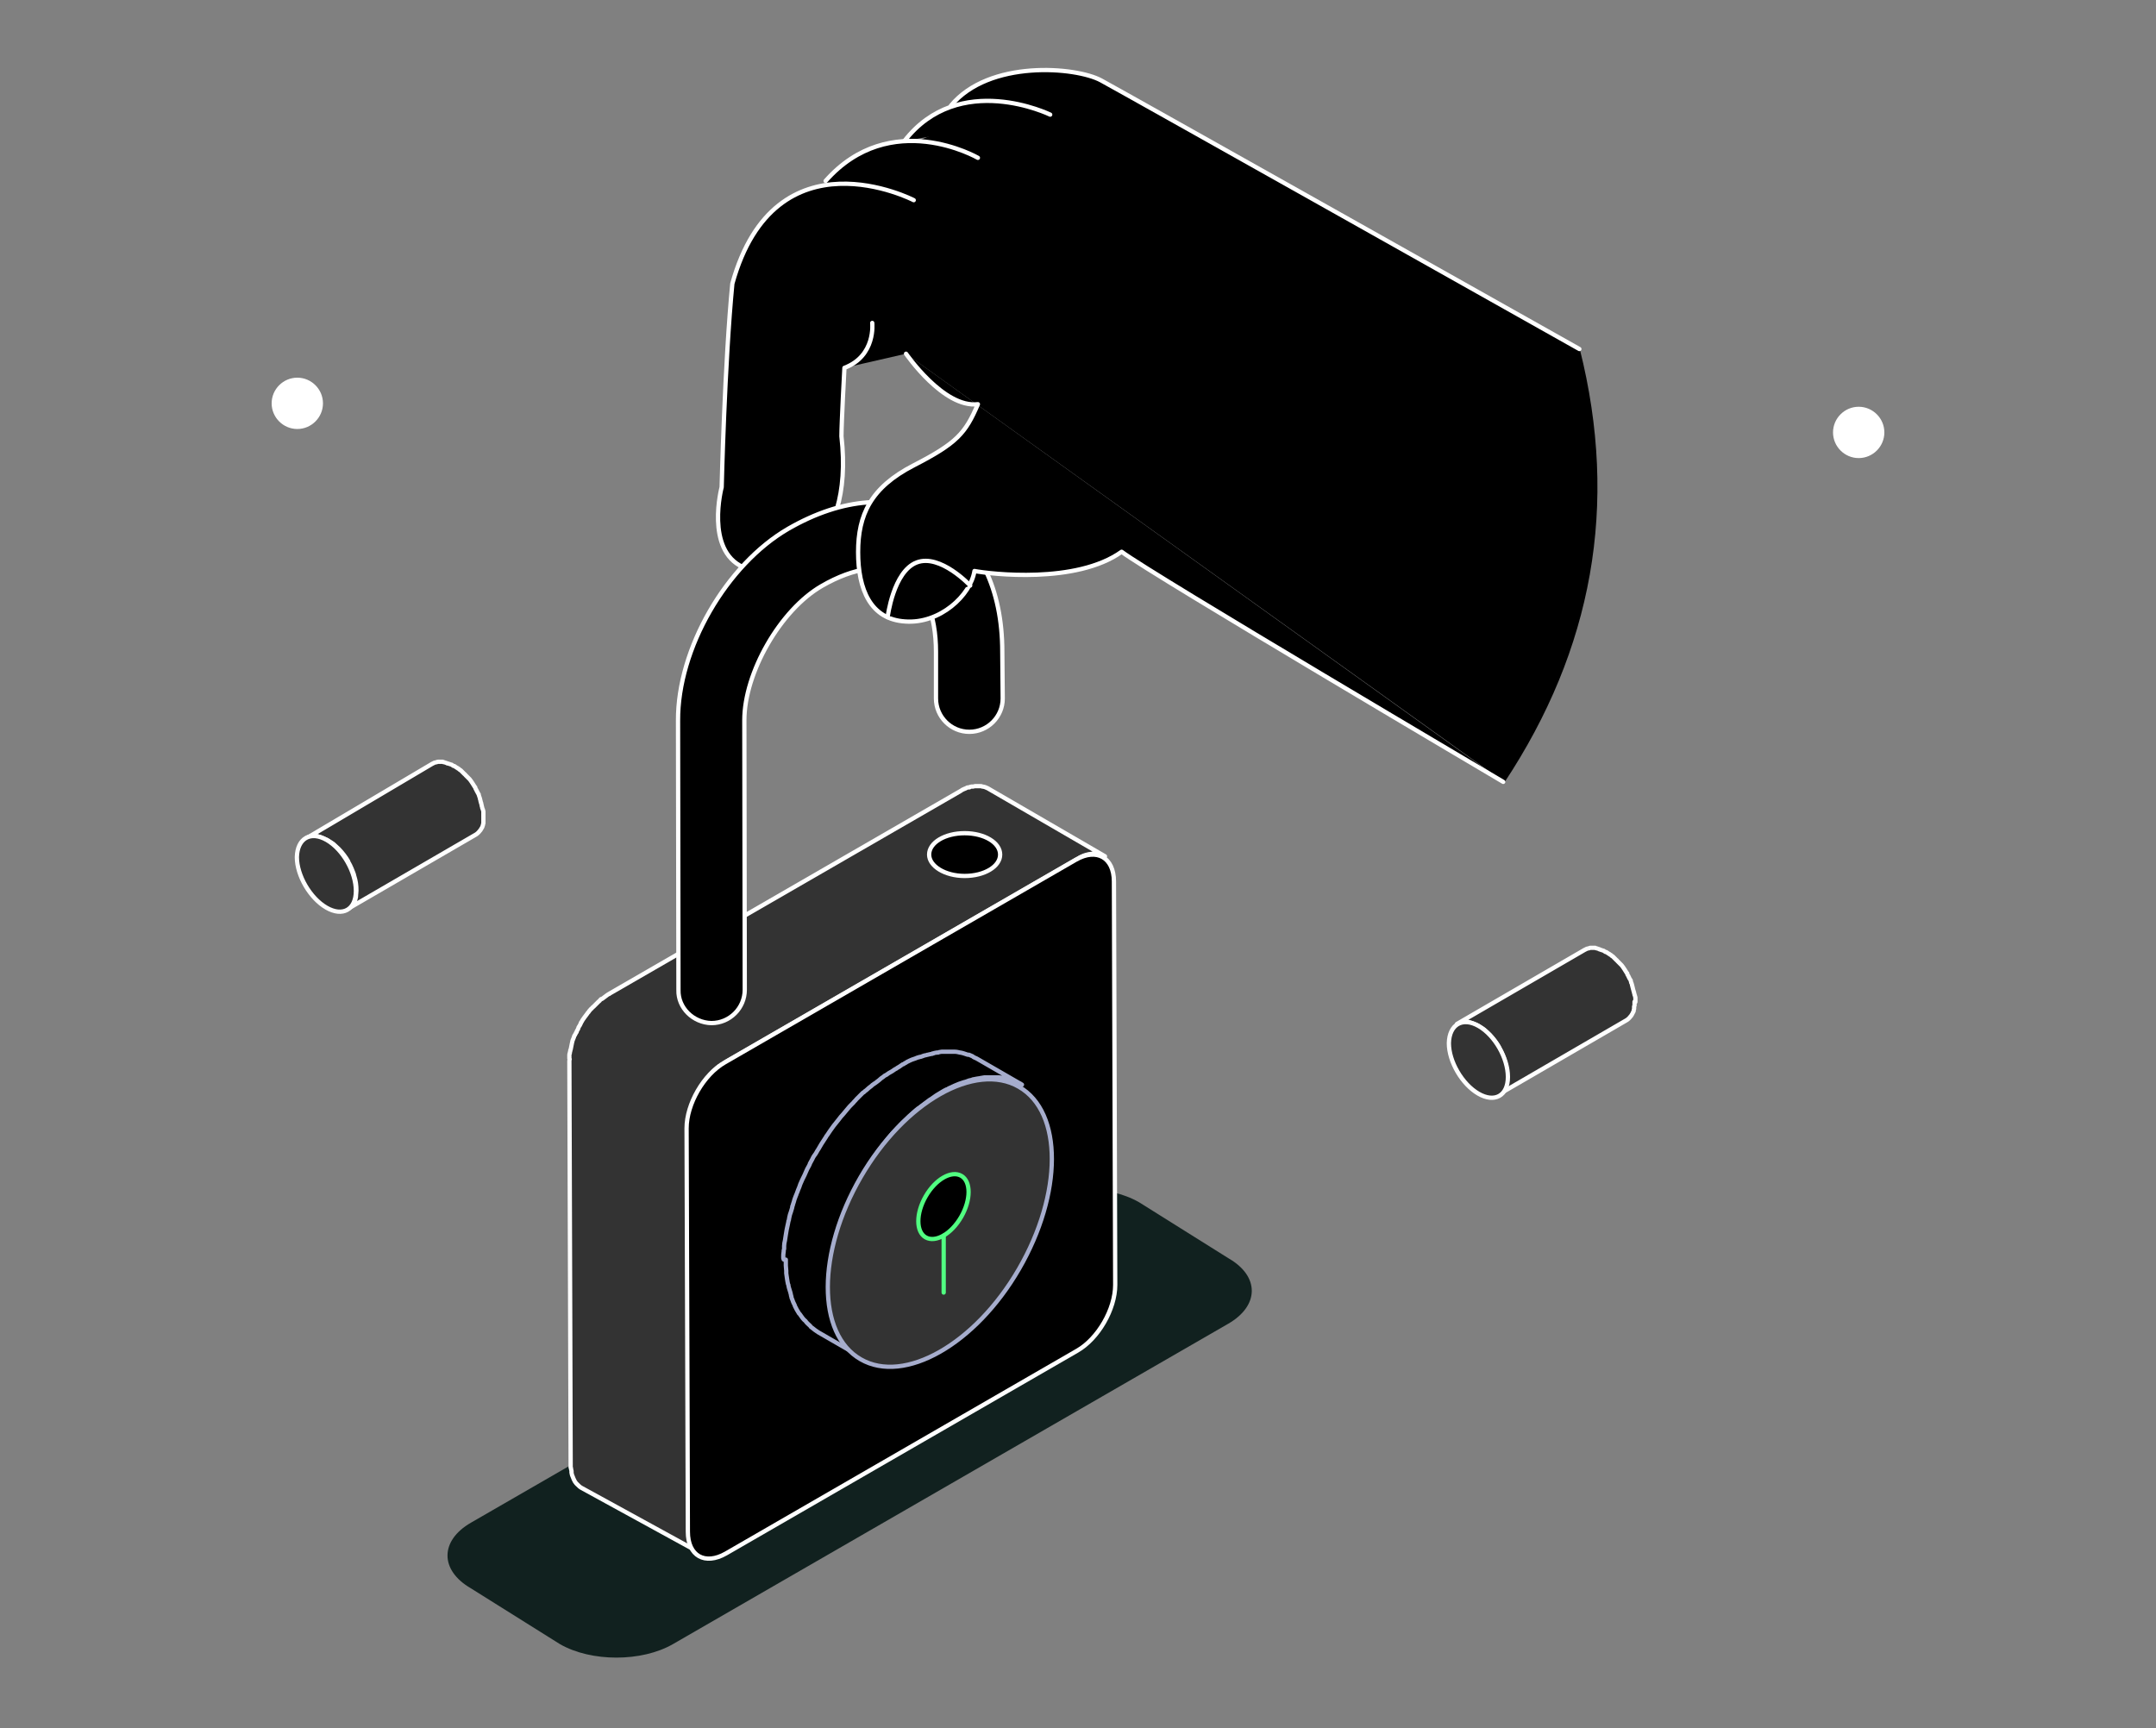
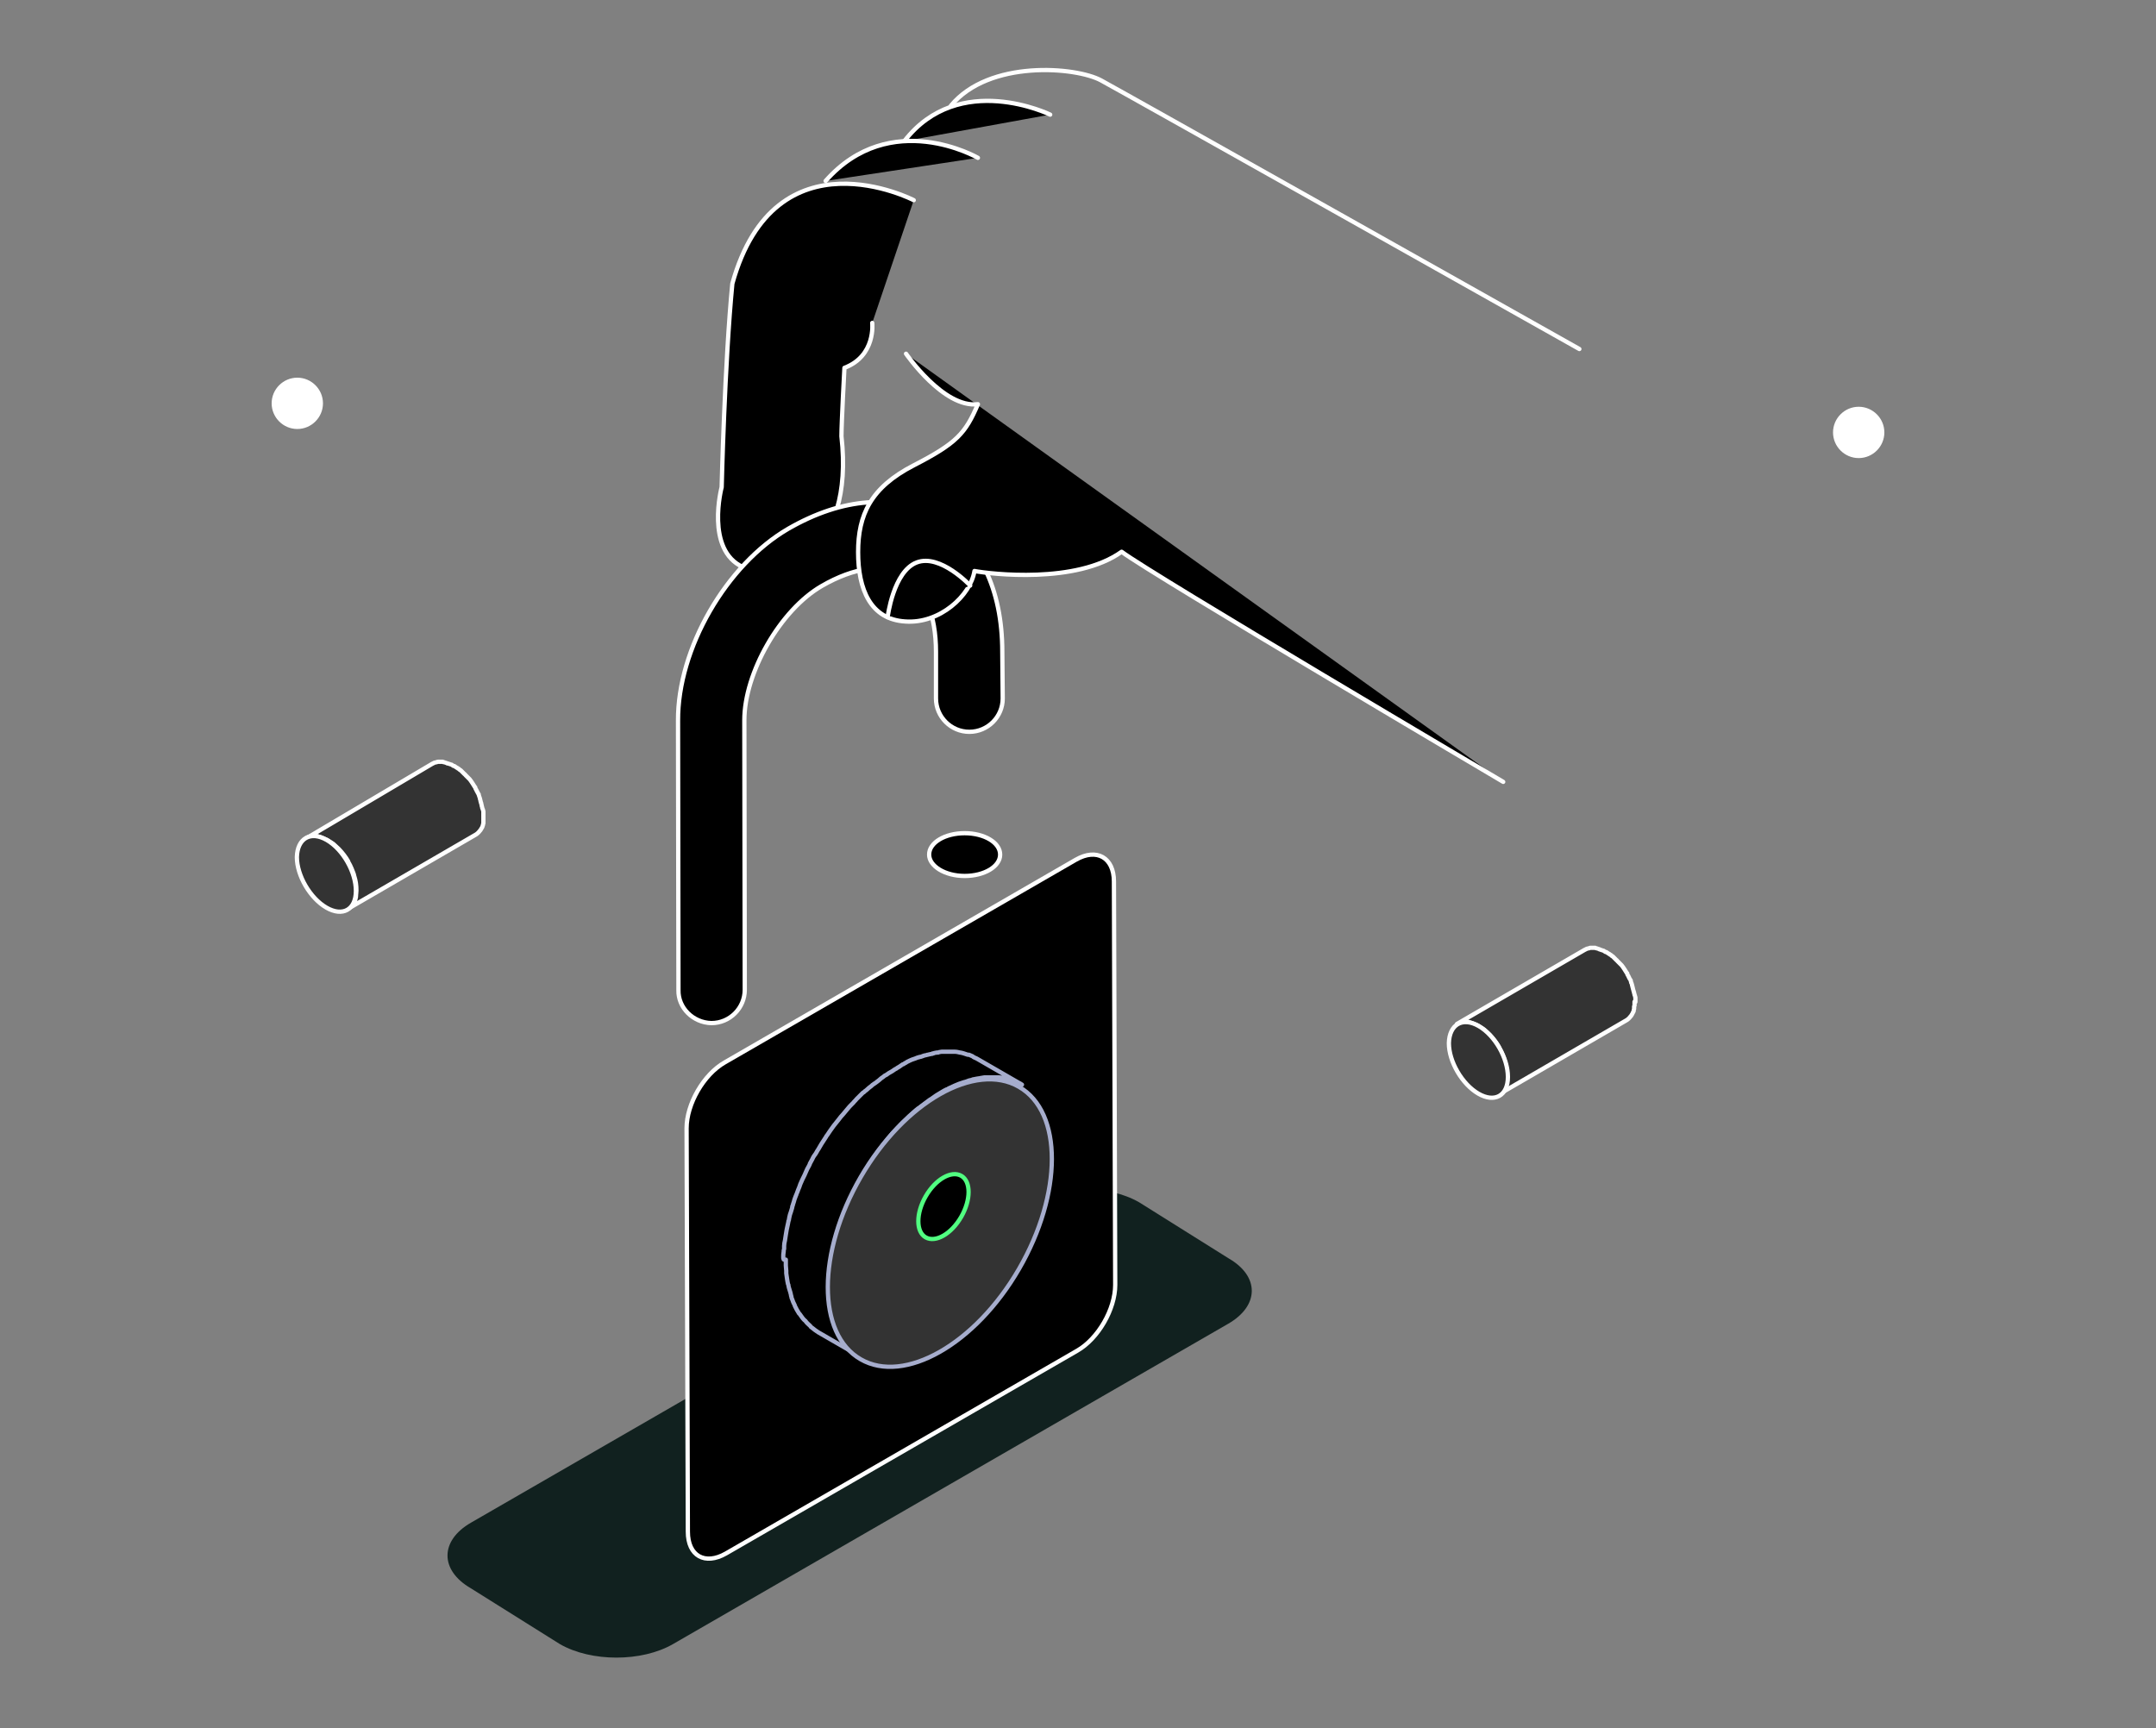
<svg xmlns="http://www.w3.org/2000/svg" version="1.1" id="Layer_1" x="0px" y="0px" viewBox="0 0 504 404" style="enable-background:new 0 0 504 404;" xml:space="preserve">
  <rect x="0" y="0" width="504" height="404" fill="#808080" stroke="none" />
  <style type="text/css">
	.st0{fill:#11211F;}
	.st1{fill:#FFFFFF;}
	.st2{fill:#333333;stroke:#FFFFFF;stroke-linecap:round;stroke-linejoin:round;}
	.st3{fill:none;stroke:#FFFFFF;stroke-linecap:round;stroke-linejoin:round;}
	.st4{stroke:#FFFFFF;stroke-linecap:round;stroke-linejoin:round;}
	.st5{stroke:#A6ADCD;stroke-linecap:round;stroke-linejoin:round;}
	.st6{fill:#333333;stroke:#A6ADCD;stroke-linecap:round;stroke-linejoin:round;}
	.st7{stroke:#51FF81;stroke-linecap:round;stroke-linejoin:round;}
	.st8{fill:none;stroke:#51FF81;stroke-linecap:round;stroke-linejoin:round;}
</style>
  <g>
    <path class="st0" d="M110.1,356c-7.3,4.2-7.3,11.1-0.1,15.3l20.9,13.1c7.3,4.2,19.1,4.2,26.4,0l129.8-74.9   c7.3-4.2,7.4-11.1,0.1-15.3l-20.9-13.1c-7.3-4.2-19.1-4.2-26.4,0L110.1,356z" />
    <path class="st1" d="M69.5,100.3c3.3,0,6-2.7,6-6c0-3.3-2.7-6-6-6c-3.3,0-6,2.7-6,6C63.5,97.6,66.2,100.3,69.5,100.3z" />
    <path class="st1" d="M434.5,107.1c3.3,0,6-2.7,6-6c0-3.3-2.7-6-6-6s-6,2.7-6,6C428.5,104.4,431.2,107.1,434.5,107.1z" />
    <path class="st2" d="M382.3,234.2c0-0.1,0-0.2,0-0.3c0-0.1,0-0.2,0-0.3c0-0.1,0-0.2,0-0.3c0-0.1,0-0.2-0.1-0.4c0-0.1,0-0.2-0.1-0.3   c0-0.1,0-0.2-0.1-0.4c0-0.1,0-0.2-0.1-0.4c0-0.1-0.1-0.3-0.1-0.4c0-0.1-0.1-0.2-0.1-0.3c0,0,0,0,0,0s0,0,0-0.1   c0-0.1-0.1-0.2-0.1-0.4c0-0.1-0.1-0.2-0.1-0.4c0-0.1-0.1-0.2-0.1-0.3c-0.1-0.1-0.1-0.2-0.1-0.3c0-0.1-0.1-0.2-0.1-0.3c0,0,0,0,0,0   c0,0,0,0,0-0.1c-0.1-0.1-0.1-0.2-0.2-0.3c-0.1-0.1-0.1-0.2-0.2-0.4c-0.1-0.1-0.1-0.3-0.2-0.4s-0.2-0.3-0.2-0.4c0,0,0-0.1,0-0.1   c0,0,0-0.1-0.1-0.1c-0.2-0.3-0.3-0.5-0.5-0.8c-0.1-0.2-0.3-0.4-0.4-0.6c-0.1-0.1-0.2-0.3-0.3-0.4c-0.1-0.1-0.2-0.2-0.3-0.3   c-0.1-0.1-0.2-0.2-0.3-0.3c-0.1-0.1-0.2-0.2-0.3-0.3c0,0,0,0-0.1-0.1c0,0,0,0,0,0c-0.1-0.1-0.1-0.2-0.2-0.2   c-0.1-0.1-0.2-0.2-0.3-0.3c-0.1-0.1-0.2-0.2-0.3-0.3c-0.1-0.1-0.2-0.2-0.3-0.3c-0.1,0-0.1-0.1-0.2-0.1c0,0,0,0,0,0   c0,0-0.1-0.1-0.1-0.1c-0.1-0.1-0.2-0.2-0.3-0.2c-0.1-0.1-0.2-0.2-0.3-0.2c-0.1-0.1-0.2-0.1-0.3-0.2c-0.1-0.1-0.2-0.1-0.3-0.2   c0,0-0.1,0-0.1,0c-0.1,0-0.2-0.1-0.2-0.1c-0.1-0.1-0.2-0.1-0.3-0.2c-0.1,0-0.2-0.1-0.3-0.1c-0.1,0-0.2-0.1-0.3-0.1   c-0.1,0-0.2-0.1-0.3-0.1c0,0,0,0,0,0c0,0,0,0,0,0c-0.1,0-0.1-0.1-0.2-0.1c-0.1,0-0.2-0.1-0.3-0.1c-0.1,0-0.2-0.1-0.3-0.1   c-0.1,0-0.2,0-0.3-0.1c-0.1,0-0.1,0-0.2,0h0c0,0-0.1,0-0.1,0c-0.1,0-0.2,0-0.3,0c-0.1,0-0.2,0-0.4,0c-0.1,0-0.3,0-0.4,0.1   c-0.2,0-0.3,0.1-0.5,0.1c-0.2,0.1-0.4,0.2-0.6,0.3l-29.8,17.3c0.3-0.2,0.7-0.3,1-0.4c0.4-0.1,0.8-0.1,1.2-0.1h0   c0.4,0,0.8,0.1,1.3,0.3c0,0,0,0,0,0c0.5,0.2,0.9,0.4,1.4,0.6c0.5,0.3,0.9,0.6,1.4,0.9c0,0,0,0,0,0c0.4,0.4,0.9,0.8,1.3,1.2   c0,0,0,0,0,0c0.4,0.4,0.8,0.9,1.2,1.4c0.4,0.5,0.7,1,1,1.5c0,0,0,0.1,0,0.1c0.3,0.5,0.6,1.1,0.8,1.6c0,0,0,0,0,0   c0.2,0.6,0.5,1.1,0.6,1.7c0,0,0,0,0,0c0.2,0.6,0.3,1.1,0.4,1.7c0.1,0.6,0.1,1.1,0.1,1.7c0,0.5-0.1,1-0.1,1.5v0   c-0.1,0.5-0.2,0.9-0.4,1.2c-0.1,0.2-0.3,0.4-0.4,0.6c-0.3,0.4-0.6,0.8-1.1,1l29.8-17.3c0.4-0.2,0.8-0.6,1.1-1c0,0,0.1-0.1,0.1-0.1   c0.1-0.2,0.2-0.3,0.3-0.5c0,0,0,0,0,0c0-0.1,0.1-0.2,0.2-0.4c0.1-0.1,0.1-0.2,0.1-0.4c0-0.1,0.1-0.2,0.1-0.4c0-0.1,0-0.1,0-0.2   c0,0,0,0,0,0c0-0.1,0-0.1,0-0.2c0-0.1,0-0.2,0.1-0.3c0-0.1,0-0.2,0-0.3c0-0.1,0-0.2,0-0.3c0-0.1,0-0.2,0-0.3   C382.3,234.4,382.3,234.3,382.3,234.2L382.3,234.2z" />
    <path class="st2" d="M345.7,239.9c3.8,2.2,6.8,7.5,6.8,11.9c0,4.4-3.1,6.1-6.9,3.9c-3.8-2.2-6.9-7.5-6.9-11.8   C338.8,239.5,341.9,237.7,345.7,239.9z" />
    <path class="st2" d="M113,190.7c0-0.1,0-0.2,0-0.3c0-0.1,0-0.2,0-0.3c0-0.1,0-0.2,0-0.3c0-0.1,0-0.2-0.1-0.4c0-0.1,0-0.2-0.1-0.3   c0-0.1-0.1-0.2-0.1-0.4c0-0.1-0.1-0.2-0.1-0.4c0-0.1-0.1-0.3-0.1-0.4c0-0.1,0-0.2-0.1-0.3c0,0,0,0,0,0s0,0,0-0.1   c0-0.1-0.1-0.2-0.1-0.4c0-0.1-0.1-0.2-0.1-0.4c0-0.1-0.1-0.2-0.1-0.3c0-0.1-0.1-0.2-0.1-0.3c0-0.1-0.1-0.2-0.1-0.3c0,0,0,0,0,0   s0,0,0-0.1c-0.1-0.1-0.1-0.2-0.2-0.3c0-0.1-0.1-0.2-0.2-0.4c-0.1-0.1-0.1-0.3-0.2-0.4c-0.1-0.2-0.2-0.3-0.2-0.4c0,0,0-0.1,0-0.1   c0,0,0-0.1-0.1-0.1c-0.2-0.3-0.3-0.5-0.5-0.8c-0.1-0.2-0.3-0.4-0.4-0.6c-0.1-0.1-0.2-0.3-0.3-0.4c-0.1-0.1-0.2-0.2-0.3-0.3   c-0.1-0.1-0.2-0.2-0.3-0.3c-0.1-0.1-0.2-0.2-0.3-0.3c0,0,0,0-0.1-0.1c0,0,0,0,0,0c-0.1-0.1-0.1-0.2-0.2-0.2   c-0.1-0.1-0.2-0.2-0.3-0.3c-0.1-0.1-0.2-0.2-0.3-0.3c-0.1-0.1-0.2-0.2-0.3-0.3c-0.1,0-0.1-0.1-0.2-0.1c0,0,0,0,0,0   c0,0-0.1-0.1-0.1-0.1c-0.1-0.1-0.2-0.2-0.3-0.2c-0.1-0.1-0.2-0.2-0.3-0.2c-0.1-0.1-0.2-0.1-0.3-0.2c-0.1-0.1-0.2-0.1-0.3-0.2   c0,0-0.1,0-0.1,0c-0.1,0-0.2-0.1-0.2-0.1c-0.1-0.1-0.2-0.1-0.3-0.2c-0.1,0-0.2-0.1-0.3-0.1c-0.1,0-0.2-0.1-0.3-0.1   c-0.1,0-0.2-0.1-0.3-0.1c0,0,0,0-0.1,0c0,0,0,0,0,0c-0.1,0-0.1-0.1-0.2-0.1c-0.1,0-0.2-0.1-0.3-0.1c-0.1,0-0.2-0.1-0.3-0.1   c-0.1,0-0.2,0-0.3-0.1c-0.1,0-0.1,0-0.2,0h0c0,0-0.1,0-0.1,0c-0.1,0-0.2,0-0.3,0c-0.1,0-0.2,0-0.4,0c-0.1,0-0.3,0-0.4,0.1   c-0.2,0-0.3,0.1-0.5,0.1c-0.2,0.1-0.4,0.2-0.6,0.3L71.6,196c0.3-0.2,0.7-0.3,1-0.4c0.4-0.1,0.8-0.1,1.2-0.1h0   c0.4,0,0.8,0.1,1.3,0.3c0,0,0,0,0,0c0.5,0.2,0.9,0.4,1.4,0.6c0.5,0.3,0.9,0.6,1.4,0.9c0,0,0,0,0,0c0.4,0.4,0.9,0.8,1.3,1.2   c0,0,0,0,0,0c0.4,0.4,0.8,0.9,1.2,1.4c0.4,0.5,0.7,1,1,1.5c0,0,0,0.1,0,0.1c0.3,0.5,0.6,1.1,0.8,1.6c0,0,0,0,0,0   c0.2,0.6,0.5,1.1,0.6,1.7c0,0,0,0,0,0c0.2,0.6,0.3,1.1,0.4,1.7c0.1,0.6,0.1,1.1,0.1,1.7c0,0.5-0.1,1-0.1,1.5v0   c-0.1,0.5-0.2,0.9-0.4,1.2c-0.1,0.2-0.3,0.4-0.4,0.6c-0.3,0.4-0.6,0.8-1.1,1l29.8-17.3c0.4-0.2,0.8-0.6,1.1-1c0,0,0.1-0.1,0.1-0.1   c0.1-0.2,0.2-0.3,0.3-0.5c0,0,0,0,0,0c0.1-0.1,0.1-0.2,0.2-0.4c0-0.1,0.1-0.2,0.1-0.4c0-0.1,0.1-0.2,0.1-0.4c0-0.1,0-0.1,0-0.2   c0,0,0,0,0,0c0-0.1,0-0.1,0-0.2c0-0.1,0-0.2,0-0.3c0-0.1,0-0.2,0-0.3c0-0.1,0-0.2,0-0.3c0-0.1,0-0.2,0-0.3   C113,190.9,113,190.8,113,190.7L113,190.7z" />
    <path class="st2" d="M76.4,196.4c3.8,2.2,6.8,7.5,6.8,11.9c0,4.4-3.1,6.1-6.9,3.9c-3.8-2.2-6.9-7.5-6.9-11.8   C69.5,196,72.6,194.2,76.4,196.4z" />
-     <path d="M211.8,82.7l139.9,100.2c20.5-31,26.8-64.7,17.6-101.3L245.9,19.3L193,42.4l4.4,43.6L211.8,82.7L211.8,82.7z" />
-     <path d="M369.2,81.6c0,0-105.9-59.6-111.8-62.8c-5.9-3.2-26.2-4.9-35.1,5.9" />
    <path class="st3" d="M369.2,81.6c0,0-105.9-59.6-111.8-62.8c-5.9-3.2-26.2-4.9-35.1,5.9" />
    <path d="M245.5,26.8c0,0-21.3-10.4-34.1,6.2L245.5,26.8z" />
    <path class="st3" d="M245.5,26.8c0,0-21.3-10.4-34.1,6.2" />
    <path d="M228.6,36.9c0,0-20.4-11.8-35.6,5.4L228.6,36.9z" />
    <path class="st3" d="M228.6,36.9c0,0-20.4-11.8-35.6,5.4" />
    <path d="M203.9,75.5c0,0,0.9,7.7-6.5,10.5c0,0-0.7,12.9-0.7,16c3.1,27.3-14,34.6-23,30.6c-8.9-4-5-18.7-5-18.7s0.7-29.1,2.5-47.6   c10.1-36.2,42.4-19.5,42.4-19.5" />
    <path class="st3" d="M203.9,75.5c0,0,0.9,7.7-6.5,10.5c0,0-0.7,12.9-0.7,16c3.1,27.3-14,34.6-23,30.6c-8.9-4-5-18.7-5-18.7   s0.7-29.1,2.5-47.6c10.1-36.2,42.4-19.5,42.4-19.5" />
-     <path class="st2" d="M133.1,247.5c0-0.1,0-0.3,0-0.4c0-0.2,0-0.3,0-0.4c0-0.2,0-0.3,0.1-0.4c0-0.2,0-0.3,0.1-0.5c0,0,0,0,0,0   c0-0.2,0-0.3,0.1-0.4c0-0.2,0.1-0.3,0.1-0.5c0-0.2,0.1-0.3,0.1-0.5c0-0.2,0.1-0.3,0.1-0.5c0-0.1,0.1-0.3,0.1-0.4c0,0,0,0,0,0   c0,0,0,0,0-0.1c0.1-0.2,0.1-0.3,0.2-0.5c0.1-0.2,0.1-0.3,0.2-0.5c0-0.2,0.1-0.3,0.2-0.4c0.1-0.2,0.1-0.3,0.2-0.4   c0-0.1,0.1-0.2,0.2-0.3c0,0,0,0,0,0c0,0,0-0.1,0-0.1c0.1-0.2,0.1-0.3,0.2-0.4c0.1-0.2,0.2-0.3,0.2-0.5c0.1-0.2,0.2-0.4,0.3-0.5   c0.1-0.2,0.2-0.4,0.3-0.6c0,0,0-0.1,0-0.1c0,0,0.1-0.1,0.1-0.1c0.2-0.4,0.4-0.7,0.7-1.1c0.2-0.3,0.4-0.5,0.6-0.8   c0.1-0.2,0.3-0.4,0.4-0.5c0.1-0.2,0.2-0.3,0.3-0.4c0.1-0.1,0.2-0.3,0.4-0.4c0.1-0.1,0.2-0.3,0.4-0.4c0,0,0,0,0.1-0.1c0,0,0,0,0,0   c0.1-0.1,0.2-0.2,0.3-0.3c0.1-0.1,0.3-0.3,0.4-0.4c0.1-0.1,0.3-0.3,0.4-0.4c0.1-0.1,0.3-0.2,0.4-0.4c0.1-0.1,0.1-0.1,0.2-0.2   c0,0,0,0,0.1,0c0.1-0.1,0.1-0.1,0.2-0.1c0.1-0.1,0.3-0.2,0.4-0.3c0.1-0.1,0.3-0.2,0.4-0.3c0.1-0.1,0.3-0.2,0.4-0.3   c0.1-0.1,0.3-0.2,0.4-0.2c0,0,0,0,0.1-0.1l82.1-47.4c0.1-0.1,0.2-0.1,0.3-0.2c0.1-0.1,0.3-0.1,0.4-0.2c0.1,0,0.2-0.1,0.2-0.1   c0,0,0,0,0,0c0,0,0.1,0,0.1,0c0.1-0.1,0.2-0.1,0.4-0.2c0.1-0.1,0.2-0.1,0.4-0.1c0,0,0,0,0.1,0c0,0,0,0,0,0c0.1,0,0.2,0,0.2-0.1   c0.1,0,0.3-0.1,0.4-0.1c0.1,0,0.1,0,0.2,0c0,0,0.1,0,0.1,0c0,0,0.1,0,0.1,0c0.1,0,0.3-0.1,0.4-0.1c0.1,0,0.2,0,0.2,0   c0,0,0.1,0,0.1,0c0,0,0.1,0,0.1,0c0.1,0,0.3,0,0.4,0c0.1,0,0.1,0,0.2,0c0,0,0.1,0,0.1,0c0,0,0.1,0,0.1,0c0.2,0,0.4,0,0.5,0.1   c0,0,0.1,0,0.1,0c0.2,0,0.3,0.1,0.5,0.1c0,0,0,0,0,0c0.2,0.1,0.5,0.2,0.7,0.3l27.4,15.9c-0.2-0.1-0.5-0.2-0.7-0.3   c-0.2-0.1-0.4-0.1-0.5-0.2c0,0-0.1,0-0.1,0c-0.2,0-0.4-0.1-0.7-0.1c0,0-0.1,0-0.1,0c-0.2,0-0.5,0-0.7,0c0,0,0,0-0.1,0   c-0.2,0-0.5,0.1-0.7,0.1c0,0,0,0-0.1,0c-0.3,0.1-0.5,0.1-0.8,0.2c0,0,0,0,0,0c-0.3,0.1-0.6,0.2-0.8,0.3c0,0,0,0,0,0   c-0.3,0.1-0.6,0.3-0.9,0.5l-82.1,47.4c-0.6,0.4-1.2,0.8-1.8,1.2c0,0,0,0-0.1,0c-0.6,0.5-1.1,1-1.6,1.5c0,0,0,0,0,0   c-0.5,0.6-1,1.2-1.5,1.8c-0.5,0.6-0.9,1.3-1.3,2c0,0,0,0.1,0,0.1c-0.4,0.7-0.7,1.4-1.1,2.1c0,0,0,0,0,0c-0.3,0.7-0.6,1.5-0.8,2.2   c0,0,0,0,0,0c-0.2,0.7-0.4,1.5-0.5,2.2c-0.1,0.7-0.2,1.5-0.2,2.2l0.3,94.3c0,0.7,0.1,1.3,0.2,1.9c0,0,0,0,0,0   c0.1,0.6,0.3,1.1,0.5,1.6c0,0,0,0,0,0c0.2,0.4,0.4,0.7,0.7,1c0.1,0.1,0.2,0.2,0.3,0.3c0.3,0.3,0.6,0.6,1,0.8L136,347.9   c-0.4-0.2-0.7-0.5-1-0.8c-0.1-0.1-0.2-0.2-0.3-0.3c-0.1-0.1-0.2-0.3-0.3-0.4c-0.1-0.2-0.2-0.4-0.3-0.6c0,0,0,0,0,0c0,0,0,0,0,0   c-0.1-0.2-0.1-0.3-0.2-0.5c-0.1-0.2-0.1-0.3-0.2-0.5c0-0.2-0.1-0.3-0.1-0.5c0-0.1,0-0.1,0-0.2c0,0,0,0,0,0c0-0.1,0-0.1,0-0.2   c0-0.1-0.1-0.3-0.1-0.4c0-0.1,0-0.3-0.1-0.4c0-0.1,0-0.3,0-0.4c0-0.1,0-0.3,0-0.4c0,0,0,0,0,0l-0.3-94.3   C133.2,247.7,133.2,247.5,133.1,247.5L133.1,247.5z" />
    <path class="st4" d="M169.4,248.4c-4.9,2.8-8.9,9.7-8.9,15.4l0.3,94.3c0,5.7,4,7.9,8.9,5.1l82.1-47.4c4.9-2.8,8.9-9.7,8.9-15.4   l-0.3-94.3c0-5.6-4-7.9-8.9-5.1L169.4,248.4z" />
    <path class="st4" d="M166.3,239.2c4.3,0,7.8-3.5,7.8-7.8l-0.1-63c0-11.1,8.4-25.8,18.1-31.4c7.6-4.4,14.6-5.3,19.3-2.6   c4.7,2.7,7.4,9.3,7.4,18l0,10.9c0,4.3,3.5,7.8,7.8,7.8c4.3,0,7.8-3.5,7.8-7.8l-0.1-10.9c0-14.7-5.4-25.8-15.2-31.4   c-9.8-5.6-22.1-4.7-34.8,2.6c-14.5,8.4-25.9,28.1-25.8,44.9l0.1,63C158.5,235.6,162,239.1,166.3,239.2L166.3,239.2z" />
    <path class="st4" d="M225.5,204.8c4.6,0,8.3-2.2,8.3-5c0-2.8-3.7-5-8.3-5c-4.6,0-8.3,2.2-8.3,5   C217.2,202.5,220.9,204.8,225.5,204.8z" />
    <path class="st5" d="M183.1,293.9c0-0.4,0-0.8,0.1-1.3c0-0.2,0-0.4,0.1-0.6c0-0.1,0-0.2,0-0.3c0-0.2,0-0.3,0-0.4   c0-0.4,0.1-0.9,0.2-1.3c0.1-0.4,0.1-0.9,0.2-1.3v0c0,0,0,0,0,0c0.1-0.4,0.1-0.8,0.2-1.2c0.1-0.5,0.2-0.9,0.3-1.4   c0-0.2,0.1-0.3,0.1-0.5c0-0.1,0-0.2,0.1-0.3c0-0.2,0.1-0.4,0.1-0.6c0.1-0.5,0.2-0.9,0.4-1.4c0.1-0.3,0.2-0.7,0.3-1   c0-0.1,0-0.1,0-0.2c0-0.1,0-0.1,0.1-0.2c0.1-0.5,0.3-0.9,0.4-1.4c0.2-0.5,0.3-0.9,0.5-1.3c0-0.1,0.1-0.2,0.1-0.3   c0-0.1,0.1-0.1,0.1-0.2c0.1-0.3,0.2-0.6,0.3-0.8c0.2-0.4,0.3-0.9,0.5-1.3c0.1-0.3,0.3-0.6,0.4-0.9c0-0.1,0.1-0.1,0.1-0.2   c0-0.1,0.1-0.1,0.1-0.2c0.2-0.4,0.4-0.8,0.6-1.3c0.2-0.5,0.4-0.9,0.7-1.4c0-0.1,0.1-0.1,0.1-0.2c0.1-0.1,0.1-0.2,0.1-0.3   c0.2-0.4,0.4-0.7,0.6-1.1c0.2-0.5,0.5-0.9,0.8-1.3c0.1-0.2,0.3-0.5,0.4-0.7c0.1-0.1,0.1-0.2,0.2-0.3c0.2-0.4,0.5-0.8,0.7-1.2   c0.4-0.6,0.7-1.1,1.1-1.7c0-0.1,0.1-0.2,0.2-0.3c0.5-0.8,1.1-1.6,1.6-2.3c0,0,0,0,0,0c0.4-0.5,0.8-1,1.2-1.5c0.3-0.4,0.6-0.8,1-1.2   c0,0,0,0,0,0c0,0,0,0,0,0c0.3-0.4,0.7-0.8,1-1.2c0.3-0.4,0.7-0.8,1-1.1c0.1-0.1,0.1-0.1,0.2-0.2c0.1-0.1,0.1-0.1,0.2-0.2   c0.2-0.3,0.5-0.5,0.7-0.8c0.4-0.4,0.7-0.7,1.1-1.1c0.1-0.1,0.2-0.2,0.3-0.3c0.1-0.1,0.2-0.2,0.3-0.2c0.2-0.2,0.4-0.4,0.6-0.5   c0.4-0.4,0.8-0.7,1.2-1c0.2-0.2,0.3-0.3,0.5-0.4c0.1-0.1,0.2-0.2,0.3-0.2c0.1-0.1,0.3-0.2,0.4-0.3c0.4-0.3,0.8-0.6,1.1-0.9   c0.3-0.2,0.6-0.4,0.8-0.6c0.1,0,0.1-0.1,0.2-0.1c0.1,0,0.1-0.1,0.2-0.1c0.4-0.3,0.7-0.5,1.1-0.7c0.4-0.2,0.7-0.5,1.1-0.7   c0.1,0,0.2-0.1,0.3-0.2c0.3-0.2,0.6-0.3,0.8-0.5c0.1-0.1,0.2-0.1,0.3-0.2c0.1-0.1,0.3-0.2,0.4-0.2c0.1-0.1,0.2-0.1,0.3-0.2   c0.2-0.1,0.4-0.2,0.5-0.3c0.1-0.1,0.3-0.1,0.4-0.2c0.1,0,0.1-0.1,0.2-0.1c0.4-0.2,0.7-0.3,1-0.4c0.4-0.1,0.7-0.3,1.1-0.4   c0.1,0,0.1,0,0.1,0c0.1-0.1,0.3-0.1,0.4-0.1c0.2-0.1,0.4-0.1,0.5-0.2c0.1,0,0.2,0,0.3-0.1c0.2,0,0.3-0.1,0.5-0.1   c0.1,0,0.2-0.1,0.4-0.1c0.1,0,0.3-0.1,0.4-0.1c0.2,0,0.3-0.1,0.5-0.1c0.1,0,0.2,0,0.2-0.1c0.2,0,0.3,0,0.4-0.1   c0.2,0,0.4-0.1,0.5-0.1c0.1,0,0.1,0,0.2,0c0.2,0,0.3,0,0.4-0.1c0.2,0,0.4-0.1,0.6-0.1c0.1,0,0.1,0,0.2,0c0.1,0,0.3,0,0.4,0   c0.2,0,0.5,0,0.7,0c0.1,0,0.1,0,0.2,0c0.1,0,0.2,0,0.3,0c0.3,0,0.6,0,0.8,0c0.1,0,0.2,0,0.3,0c0.1,0,0.1,0,0.2,0   c0.4,0,0.8,0.1,1.2,0.2c0,0,0.1,0,0.1,0c0,0,0,0,0,0c0.6,0.1,1.1,0.3,1.7,0.5c0,0,0.1,0,0.2,0c0,0,0.1,0,0.1,0   c0.2,0.1,0.5,0.2,0.7,0.3c0.1,0,0.2,0.1,0.3,0.2c0.3,0.2,0.7,0.3,1,0.5l10.4,6c-0.3-0.2-0.6-0.4-1-0.5c-0.1-0.1-0.2-0.1-0.3-0.1   c-0.2-0.1-0.5-0.2-0.7-0.3c-0.1,0-0.2-0.1-0.3-0.1c-0.5-0.2-1.1-0.3-1.7-0.5c0,0-0.1,0-0.1,0c-0.4-0.1-0.8-0.1-1.2-0.2   c-0.1,0-0.3,0-0.4,0c-0.3,0-0.6,0-0.8,0c-0.2,0-0.3,0-0.5,0c-0.2,0-0.4,0-0.7,0c-0.2,0-0.4,0-0.5,0c-0.2,0-0.4,0-0.6,0   c-0.2,0-0.4,0.1-0.6,0.1c-0.2,0-0.4,0.1-0.5,0.1c-0.2,0-0.5,0.1-0.7,0.1c-0.2,0-0.3,0.1-0.5,0.1c-0.2,0-0.5,0.1-0.7,0.2   c-0.2,0-0.3,0.1-0.5,0.1c-0.3,0.1-0.5,0.2-0.8,0.3c-0.1,0-0.3,0.1-0.4,0.1c-0.4,0.1-0.8,0.3-1.2,0.4c-0.4,0.2-0.8,0.3-1.2,0.5   c-0.1,0.1-0.3,0.1-0.4,0.2c-0.3,0.1-0.6,0.3-0.9,0.4c-0.1,0.1-0.3,0.2-0.4,0.2c-0.4,0.2-0.8,0.4-1.1,0.6c-0.9,0.5-1.8,1.1-2.6,1.7   c-0.1,0-0.1,0.1-0.2,0.1c-0.8,0.6-1.6,1.2-2.4,1.8c-0.1,0.1-0.2,0.2-0.3,0.2c-0.8,0.6-1.5,1.3-2.2,1.9c-0.1,0.1-0.2,0.2-0.3,0.3   c-0.7,0.7-1.5,1.4-2.2,2.2c-0.1,0.1-0.1,0.1-0.2,0.2c-0.8,0.8-1.5,1.6-2.2,2.5c0,0,0,0,0,0c-0.7,0.9-1.4,1.8-2.1,2.7c0,0,0,0,0,0   c-0.6,0.9-1.2,1.7-1.8,2.6c-0.4,0.6-0.7,1.1-1.1,1.7c-0.3,0.5-0.6,0.9-0.9,1.4c-0.1,0.2-0.3,0.5-0.4,0.7c-0.5,0.8-0.9,1.6-1.3,2.4   c0,0.1-0.1,0.2-0.1,0.3c-0.5,1-1,2-1.4,3c0,0.1,0,0.1-0.1,0.2c-0.4,1-0.8,2-1.2,3c0,0.1-0.1,0.1-0.1,0.2c-0.4,1-0.7,2.1-1,3.1   c0,0.1,0,0.1-0.1,0.2c-0.3,1-0.6,2-0.8,3c0,0.1,0,0.2-0.1,0.3c-0.2,1-0.4,2.1-0.6,3.1c0,0,0,0,0,0.1c-0.2,1-0.3,2.1-0.4,3.1   c0,0.1,0,0.2,0,0.3c-0.1,1-0.1,2-0.1,3c0,1,0.1,1.9,0.1,2.9c0,0.1,0,0.2,0,0.3c0.1,0.8,0.2,1.7,0.4,2.4c0,0.1,0,0.2,0.1,0.3   c0.2,0.8,0.4,1.5,0.6,2.2c0,0.1,0.1,0.3,0.1,0.4c0.2,0.7,0.5,1.3,0.7,1.9c0,0.1,0.1,0.1,0.1,0.2c0.3,0.7,0.7,1.3,1.1,1.9   c0,0.1,0.1,0.2,0.2,0.2c0.3,0.5,0.7,0.9,1,1.3c0.1,0.2,0.3,0.3,0.4,0.4c0.3,0.3,0.6,0.7,1,1c0.1,0.1,0.3,0.3,0.4,0.4   c0.5,0.4,1,0.7,1.5,1.1l-10.4-6c-0.5-0.3-1-0.7-1.5-1.1c-0.2-0.1-0.3-0.2-0.4-0.4c-0.3-0.3-0.7-0.6-1-1c-0.1-0.2-0.3-0.3-0.4-0.4   c-0.4-0.4-0.7-0.9-1-1.3c-0.1-0.1-0.1-0.2-0.2-0.2c0,0,0,0,0,0c-0.4-0.6-0.7-1.2-1-1.8c0,0,0,0,0-0.1c0-0.1-0.1-0.1-0.1-0.2   c-0.2-0.4-0.4-0.8-0.5-1.2c-0.1-0.2-0.2-0.4-0.2-0.7c-0.1-0.1-0.1-0.3-0.1-0.4c0-0.1-0.1-0.2-0.1-0.4c-0.1-0.4-0.3-0.9-0.4-1.3   c0-0.2-0.1-0.3-0.1-0.5c0-0.1,0-0.2-0.1-0.3c0-0.2-0.1-0.3-0.1-0.5c-0.1-0.4-0.1-0.8-0.2-1.3c0-0.2-0.1-0.5-0.1-0.7   c0-0.1,0-0.2,0-0.3c0-0.1,0-0.2,0-0.3c0-0.4-0.1-0.8-0.1-1.2c0-0.4,0-0.8,0-1.3c0,0,0-0.1,0-0.1   C183.1,294.7,183.1,294.3,183.1,293.9L183.1,293.9z" />
    <path class="st6" d="M238.2,296.7c10.2-17.6,10.3-36.7,0-42.6c-10.2-5.9-26.8,3.5-37,21.1c-10.2,17.6-10.3,36.7,0,42.6   C211.4,323.7,228,314.3,238.2,296.7z" />
    <path class="st7" d="M224.7,284.5c2.3-4,2.3-8.3,0-9.6c-2.3-1.3-6,0.8-8.3,4.8c-2.3,4-2.3,8.3,0,9.6   C218.7,290.6,222.4,288.5,224.7,284.5z" />
-     <path class="st8" d="M220.6,302.2v-13.3" />
    <path d="M211.8,82.7c0,0,8.8,12.8,16.8,11.8c-2.9,6.8-4.9,9.1-15,14.3c-10.1,5.2-13,11.6-13,20.3c0,8.7,2.9,15.7,11,16.2   c8.1,0.6,15.3-6.1,16.2-11.8c3.7,0.7,23.8,3.1,34.4-4.5c7.2,5.4,89.2,53.8,89.2,53.8" />
    <path class="st3" d="M211.8,82.7c0,0,8.8,12.8,16.8,11.8c-2.9,6.8-4.9,9.1-15,14.3c-10.1,5.2-13,11.6-13,20.3   c0,8.7,2.9,15.7,11,16.2c8.1,0.6,15.3-6.1,16.2-11.8c3.7,0.7,23.8,3.1,34.4-4.5c7.2,5.4,89.2,53.8,89.2,53.8" />
    <path d="M226.8,136.9c0,0-7-7.5-12.5-5.4c-5.5,2.1-6.8,12.8-6.8,12.8" />
    <path class="st3" d="M226.8,136.9c0,0-7-7.5-12.5-5.4c-5.5,2.1-6.8,12.8-6.8,12.8" />
  </g>
</svg>